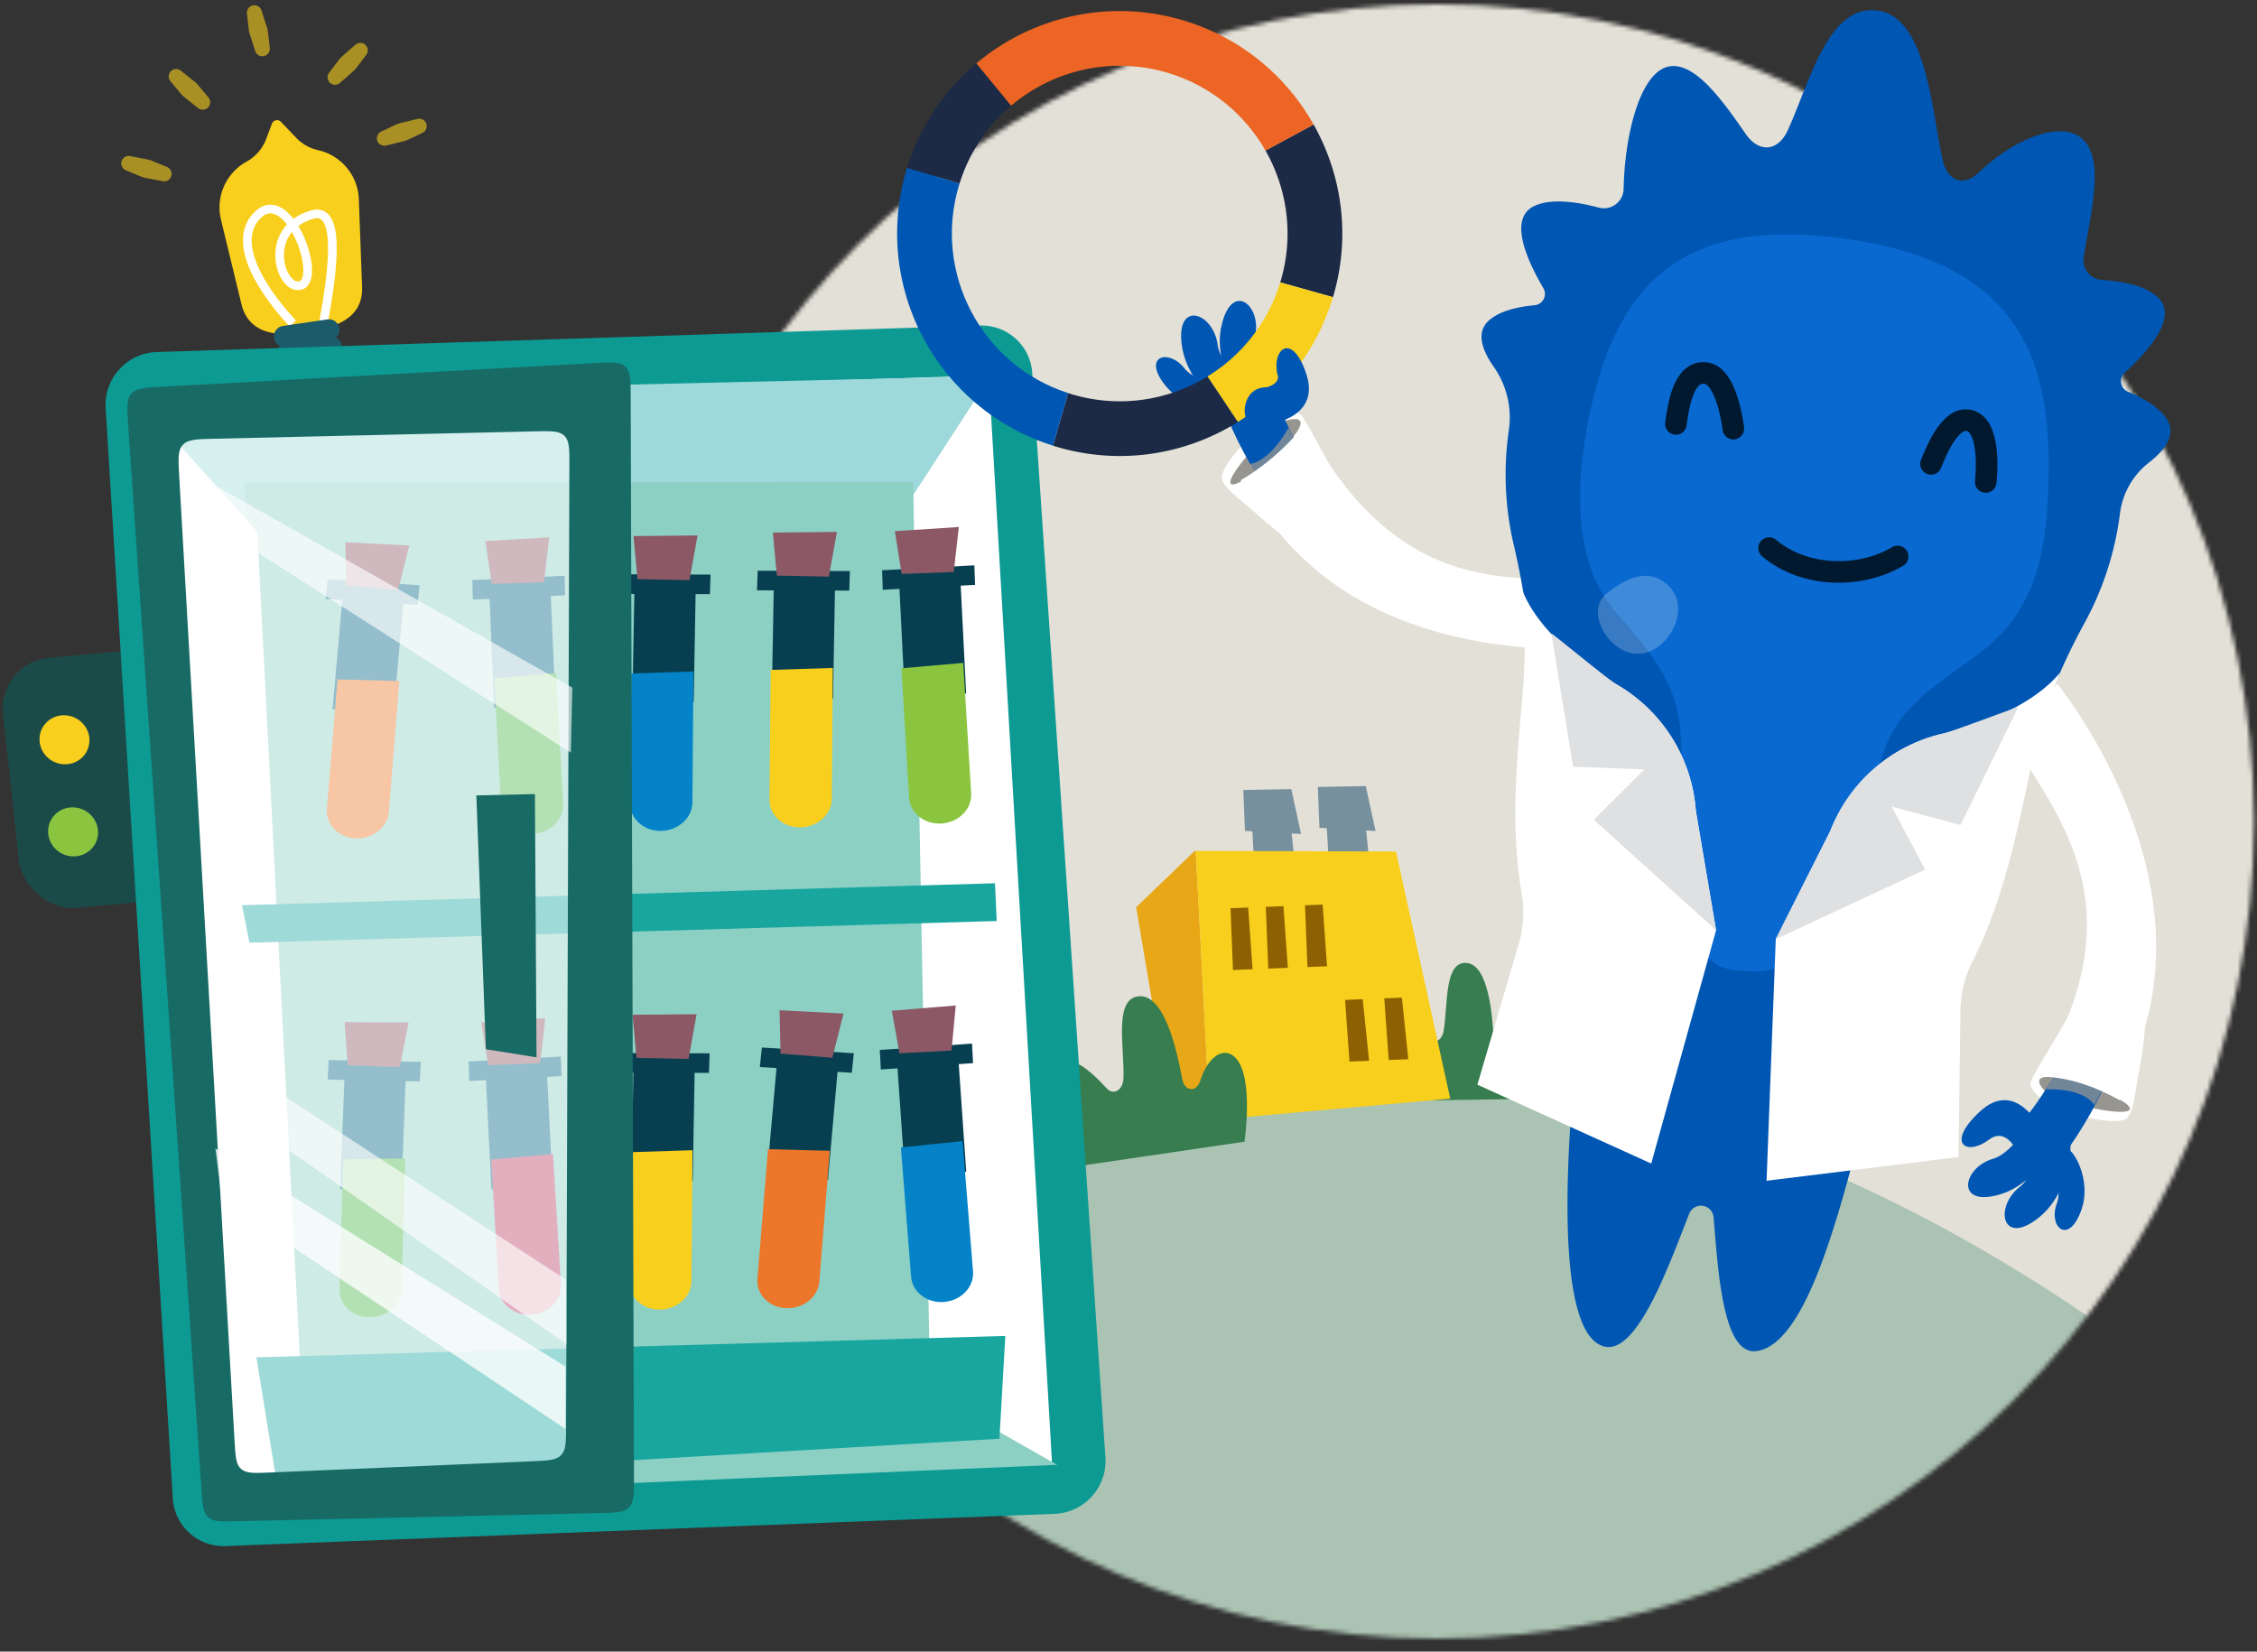
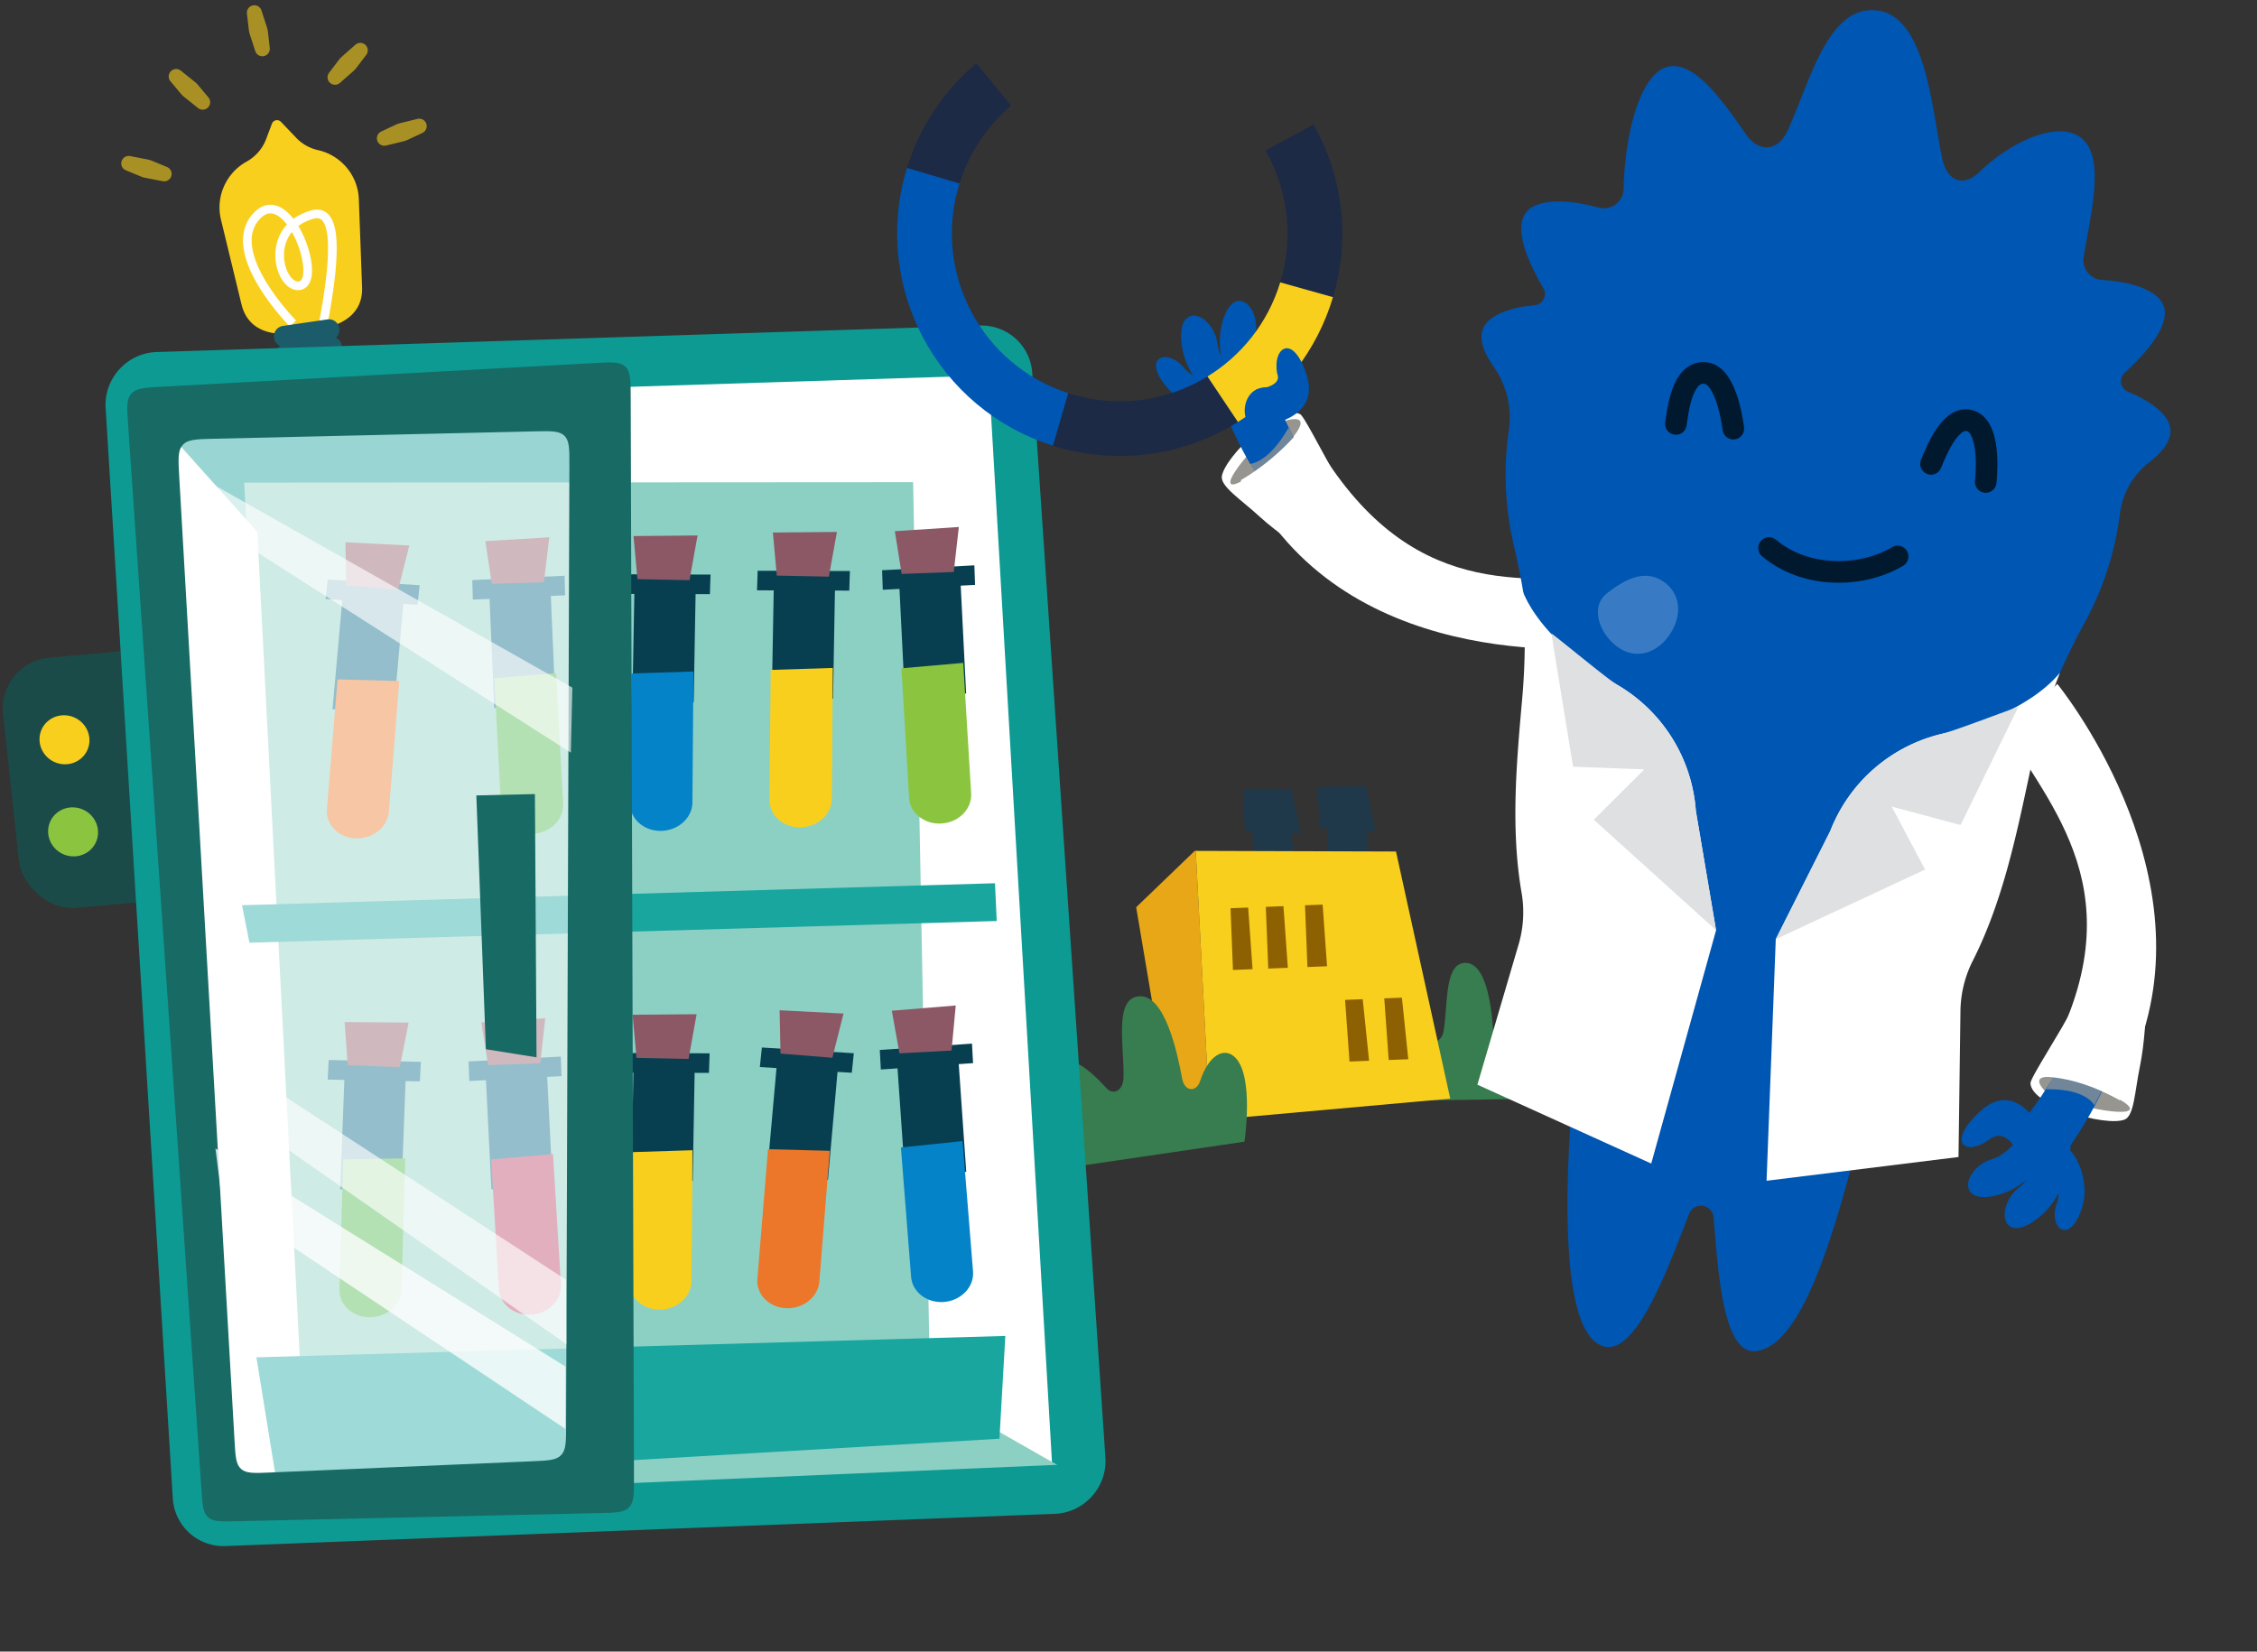
<svg xmlns="http://www.w3.org/2000/svg" width="522" height="382" fill="none">
  <rect width="100%" height="100%" fill="#333333" stroke="none" />
  <g clip-path="url(#a)" transform="translate(-2 -1)">
    <mask id="b" style="mask-type:alpha" maskUnits="userSpaceOnUse" x="145" y="2" width="379" height="379">
-       <circle cx="334.3" cy="191" r="189" fill="#E3E0D7" />
-     </mask>
+       </mask>
    <g mask="url(#b)">
      <circle cx="334.8" cy="170.5" r="233.5" fill="#E3E0D7" />
      <path d="M176.188 412c-5.639-81.033-29.888-94.633-29.888-94.633 29.888-45.9 197.939-141.101 383.472 23.233L565.3 429c-11.785-14.606-389.112-17-389.112-17z" fill="#ABC3B3" />
    </g>
    <path d="m70.527 32.896-3.556-3.718a1.251 1.251 0 0 0-2.074.424l-1.354 3.588c-.84 2.229-2.461 4.062-4.545 5.214-4.62 2.56-7.2 7.992-5.884 13.432l4.735 19.54c1.484 6.127 7.047 7.556 13.267 6.572l4.065-.644c6.038-.958 10.785-3.747 10.56-9.862l-.749-20.353c-.21-5.68-4.263-10.201-9.433-11.362a10 10 0 0 1-5.037-2.83l.005-.001z" fill="#F9CF1D" />
    <path d="M69.748 75.824s-15.925-16.054-8.644-24.57c7.282-8.516 15.675 14.248 10.415 15.77-4.62 1.336-9.116-12.895 2.625-16.373 6.516-1.93 5.191 11.502 2.615 25.24" stroke="#fff" stroke-width="2" stroke-miterlimit="10" />
    <path d="m77.723 74.877-10.29 1.513a2.434 2.434 0 0 0 .709 4.818l10.289-1.512a2.434 2.434 0 0 0 2.053-2.763 2.434 2.434 0 0 0-2.761-2.056z" fill="#1C5B69" />
    <path d="m78.318 78.93-10.29 1.511a2.434 2.434 0 0 0 .708 4.819l10.29-1.512a2.434 2.434 0 0 0 2.054-2.764 2.434 2.434 0 0 0-2.762-2.055z" fill="#1C5B69" />
    <path d="m78.937 83.135-10.29 1.512a2.434 2.434 0 0 0-2.053 2.763 2.434 2.434 0 0 0 2.762 2.056l10.289-1.512a2.434 2.434 0 0 0 2.053-2.763 2.434 2.434 0 0 0-2.761-2.056z" fill="#1C5B69" />
    <path opacity=".6" d="M31.112 40.389a1.724 1.724 0 0 1 .988-3.286l3.996.778c.38.074.753.186 1.112.334l3.416 1.412a1.724 1.724 0 0 1-.988 3.286l-3.997-.778a5.824 5.824 0 0 1-1.111-.334l-3.416-1.412zM99.703 31.738a1.725 1.725 0 0 0-1.141-3.236l-3.956.966a5.813 5.813 0 0 0-1.095.386l-3.346 1.57a1.724 1.724 0 0 0 1.141 3.236l3.956-.965a5.823 5.823 0 0 0 1.095-.386l3.346-1.57zM41.425 19.798a1.724 1.724 0 0 1 2.4-2.452l3.179 2.543c.303.242.58.514.83.812l2.37 2.836a1.724 1.724 0 0 1-2.4 2.452l-3.179-2.543a5.824 5.824 0 0 1-.83-.812l-2.37-2.836zM86.706 13.691a1.724 1.724 0 0 0-2.513-2.337l-3.055 2.69c-.292.257-.556.541-.79.85l-2.236 2.944a1.724 1.724 0 0 0 2.512 2.337l3.056-2.69a5.82 5.82 0 0 0 .79-.85l2.236-2.944zM59.115 4.14a1.724 1.724 0 0 1 3.353-.728l1.256 3.872c.12.369.203.749.247 1.134l.42 3.672a1.724 1.724 0 0 1-3.353.728l-1.256-3.872a5.832 5.832 0 0 1-.246-1.134l-.421-3.673z" fill="#F9CF1D" />
    <path opacity=".5" d="m320.133 193.194-2.249-10.373-11.107.202.387 9.457 1.711.093.428 7.831 9.629 2.332-.965-9.659 2.166.117zM302.908 193.896l-2.249-10.374-11.108.203.384 9.453 1.715.097.428 7.83 9.629 2.333-.965-9.66 2.166.118z" fill="#0C4065" />
    <path d="M358.51 238.391c-1.94-2.634-5.305-1.178-7.595 3.649-.959 2.058-3.344 1.824-3.485-1.03-.256-5.22-1.204-16.848-6.206-17.279-5.231-.453-4.324 9.547-5.328 15.663-.399 2.441-2.428 3.316-3.635 1.569-2.169-3.146-4.838-6.236-6.944-6.229-4.278.01-1.704 16.904-1.129 20.885l33.884-.485s3.59-12.46.438-16.743z" fill="#377D4F" />
    <path d="m278.321 197.803-13.547 13.038 8.379 49.608 8.669-.353-3.271-62.29-.23-.003z" fill="#E8A716" />
    <path d="m324.868 197.951-46.316-.145 3.271 62.291 55.588-4.988-12.543-57.158z" fill="#F9CF1D" />
    <path d="M287.764 245.687c-2.639-2.748-6.298-.549-8.2 5.372-.81 2.523-3.576 2.614-4.172-.652-1.098-5.982-3.969-19.247-9.806-18.978-6.1.278-3.523 11.669-3.743 18.881-.089 2.869-2.297 4.177-3.952 2.365-2.986-3.295-6.538-6.454-8.962-6.126-4.933.668.62 19.758 1.896 24.258l39-5.744s2.229-14.91-2.061-19.376z" fill="#377D4F" />
    <path d="m286.597 211.072.564 14.283 4.533-.183-1.016-14.26-4.081.16zM294.756 210.752l.567 14.279 4.53-.179-1.016-14.264-4.081.164zM303.823 210.39l.564 14.283 4.534-.179-1.017-14.264-4.081.16zM313.088 232.274l1.02 14.264 4.534-.183-1.473-14.245-4.081.164zM322.155 231.916l1.02 14.26 4.534-.179-1.473-14.245-4.081.164z" fill="#8D6101" />
    <rect width="42.221" height="58.084" rx="12" transform="matrix(.995 -.09 .107 .996 1.44 154.21)" fill="#1B4B48" />
    <ellipse cx="5.771" cy="5.671" rx="5.771" ry="5.671" transform="matrix(1 .063 -.044 .998 11.392 166.086)" fill="#F9CF1D" />
    <ellipse cx="5.771" cy="5.671" rx="5.771" ry="5.671" transform="matrix(1 .063 -.044 .998 13.38 187.386)" fill="#8BC540" />
    <path d="M38.235 82.424c-6.847.22-12.223 6.12-11.803 12.952l15.532 252.18a11.74 11.74 0 0 0 12.222 11.043l191.755-7.449c6.842-.266 12.179-6.194 11.718-13.019l-16.917-250.85a11.738 11.738 0 0 0-12.137-10.976l-190.37 6.12z" fill="#0D9A93" />
    <path d="M139.407 90.73 140.688 343l104.608-3.911-14.617-251.261-91.272 2.903z" fill="#fff" />
-     <path d="M211.163 118.663 231.094 88 39.857 92.47l7.928 36.201 163.378-10.008z" fill="#9DD8DA" />
    <path d="m58.47 112.625 154.723-.097 4.164 222.17-146.874 1.237-12.012-223.31z" fill="#8CD0C4" />
    <path d="m73.02 347.681-19.015.97L38.347 98.147l23.162 25.887 11.51 223.647z" fill="#fff" />
    <path d="m246.49 339.812-20.244-11.514-152.448 9.264L55.36 348l191.13-8.188z" fill="#8CD0C4" />
    <path d="M61.303 314.947 234.513 310l-1.361 23.775-167.218 9.78-4.63-28.608zM57.98 210.376l174.141-5.083.402 8.734-172.833 5.016-1.71-8.667z" fill="#18A69F" />
    <path d="m224.195 136.46 3.314-.174-.158-4.524-21.337 1.133.153 4.519 3.864-.203 1.256 25.25 14.161-1.062-1.253-24.939z" fill="#073F51" />
    <path d="M219.665 191.485c3.969-.203 7.087-3.263 6.955-6.829l-1.845-30.332-14.29 1.254 1.759 29.818c.126 3.566 3.452 6.296 7.421 6.089z" fill="#8BC540" />
    <path d="m210.535 133.745-1.575-9.881 14.799-.973-1.172 10.404-12.052.45z" fill="#8C5865" />
    <path d="m195.106 137.6 3.314.007.148-4.528-21.336-.068-.152 4.528 3.865.014-.456 25.312 14.18-.268.437-24.997z" fill="#073F51" />
    <path d="M186.958 192.363c3.979.017 7.302-2.868 7.418-6.441l.234-30.427-14.359.457-.289 29.908c-.117 3.573 3.016 6.486 6.996 6.503z" fill="#F9CF1D" />
    <path d="m181.658 134.136-.906-9.966 14.814-.134-1.863 10.338-12.045-.238z" fill="#8C5865" />
    <path d="m162.877 138.419 3.309.007.148-4.527-21.336-.069-.147 4.528 3.86.014-.456 25.313 14.18-.269.442-24.997z" fill="#073F51" />
    <path d="M154.724 193.182c3.979.017 7.302-2.867 7.418-6.441l.234-30.427-14.359.457-.289 29.908c-.117 3.573 3.016 6.486 6.996 6.503z" fill="#0483C8" />
    <path d="m149.429 134.955-.911-9.966 14.814-.133-1.863 10.337-12.04-.238z" fill="#8C5865" />
    <path d="m129.394 138.845 3.309-.155-.122-4.525-21.347 1.008.128 4.525 3.864-.181 1.082 25.26 14.162-.983-1.076-24.949z" fill="#006585" />
    <path d="M125.254 193.839c3.971-.184 7.11-3.221 7.004-6.793l-1.635-30.348-14.3 1.174 1.554 29.835c.106 3.566 3.407 6.316 7.383 6.132h-.006z" fill="#4CB74D" />
    <path d="m115.748 136.056-1.504-9.896 14.803-.886-1.247 10.401-12.052.381z" fill="#8C5865" />
    <path d="m95.28 140.674 3.298.202.474-4.519-21.272-1.327-.474 4.523 3.855.237-2.258 25.277 14.157.566 2.22-24.959z" fill="#006585" />
    <path d="M84.096 194.91c3.95.247 7.454-2.443 7.825-6.008l2.427-30.387-14.287-.369-2.441 29.867c-.375 3.565 2.525 6.654 6.475 6.897z" fill="#EC7629" />
    <path d="m82.09 136.445-.206-10.024 14.782.754-2.582 10.224-11.994-.954z" fill="#8C5865" />
    <path d="m128.557 250.083 3.31-.174-.159-4.524-21.337 1.128.159 4.524 3.864-.204 1.255 25.25 14.157-1.065-1.249-24.935z" fill="#006585" />
    <path d="M124.787 305.089c3.968-.203 7.086-3.263 6.955-6.829l-1.846-30.332-14.29 1.254 1.76 29.818c.126 3.566 3.452 6.296 7.421 6.089z" fill="#B94166" />
    <path d="m114.892 247.368-1.57-9.885 14.795-.974-1.173 10.409-12.052.45z" fill="#8C5865" />
    <path d="m162.656 249.143 3.315.012.147-4.528-21.34-.069-.147 4.528 3.865.014-.456 25.308 14.174-.264.442-25.001z" fill="#073F51" />
    <path d="M154.508 303.91c3.98.017 7.302-2.867 7.419-6.441l.234-30.427-14.359.457-.29 29.908c-.116 3.574 3.017 6.487 6.996 6.503z" fill="#F9CF1D" />
    <path d="m149.209 245.684-.906-9.971 14.814-.129-1.863 10.338-12.045-.238z" fill="#8C5865" />
    <path d="m223.74 247.131 3.309-.23-.245-4.517-21.328 1.472.245 4.516 3.859-.264 1.75 25.213 14.142-1.288-1.732-24.902z" fill="#073F51" />
    <path d="M220.236 302.147c3.965-.268 7.018-3.373 6.819-6.937l-2.435-30.279-14.254 1.482 2.339 29.771c.198 3.563 3.572 6.235 7.537 5.967l-.006-.004z" fill="#0483C8" />
    <path d="m210.021 244.631-1.759-9.853 14.786-1.214-.973 10.422-12.054.645z" fill="#8C5865" />
    <path d="m95.799 251.062 3.31.062.234-4.525-21.326-.422-.234 4.53 3.861.075-.96 25.313 14.178-.036.937-24.997z" fill="#006585" />
    <path d="M87.348 305.687c3.969.082 7.344-2.749 7.533-6.324l.847-30.431-14.34.227-.886 29.911c-.189 3.571 2.878 6.536 6.852 6.617h-.006z" fill="#4CB74D" />
    <path d="m82.42 247.384-.717-9.987 14.811.116-2.059 10.308-12.035-.437z" fill="#8C5865" />
    <path d="m195.703 248.922 3.299.206.473-4.519-21.267-1.322-.474 4.518 3.854.241-2.251 25.276 14.15.565 2.216-24.965z" fill="#073F51" />
    <path d="M183.659 303.57c3.951.248 7.455-2.443 7.826-6.008l2.428-30.386-14.288-.369-2.442 29.866c-.375 3.565 2.525 6.654 6.476 6.897z" fill="#EC7629" />
    <path d="m182.515 244.697-.206-10.024 14.782.758-2.582 10.225-11.994-.959z" fill="#8C5865" />
    <path opacity=".58" d="m140.854 94.353.822 250.291-89.301 1.967-16.29-246.415 104.769-5.843z" fill="#fff" />
    <path d="M39.33 90.453c-3.888.212-5.832.319-6.968 1.602-1.137 1.285-1.003 3.224-.736 7.102L48.595 345.57c.243 3.535.365 5.302 1.52 6.356 1.155 1.053 2.927 1.013 6.473.933l84.058-1.885c3.773-.085 5.66-.127 6.829-1.327 1.169-1.199 1.163-3.087 1.152-6.863l-.759-250.01c-.011-3.88-.017-5.82-1.236-6.971-1.219-1.15-3.157-1.044-7.033-.832L39.33 90.453zm93.602 240.403c-.013 3.684-.019 5.526-1.158 6.711-1.139 1.185-2.979 1.264-6.66 1.422l-60.71 2.603c-3.65.157-5.474.235-6.661-.837-1.187-1.073-1.291-2.894-1.5-6.538l-12.799-223.11c-.226-3.955-.34-5.932.84-7.209 1.18-1.278 3.16-1.323 7.123-1.415l74.267-1.71c3.79-.087 5.685-.13 6.86 1.023 1.176 1.153 1.169 3.05 1.156 6.843l-.758 222.217z" fill="#186A65" />
    <path d="m112.168 184.981 2.207 58.702 11.716 1.874-.375-60.895-13.548.319z" fill="#186A65" />
    <path d="M132.908 297.007 52.3 244.457l1.183 11.881 79.514 55.557-.089-14.888zM134.37 160.045l-90.493-51.199 1.236 9.444 88.912 56.798.345-15.043z" fill="#fff" style="mix-blend-mode:hard-light" opacity=".63" />
    <path d="m132.792 317.08-80.967-50.46 1.472 11.836 79.449 53.043.046-14.419z" fill="#fff" style="mix-blend-mode:hard-light" opacity=".77" />
    <path d="M303.408 128.147s-5.949-3.853-10.155-7.72c-4.208-3.873-9.075-6.954-8.659-9.316.817-4.696 13.504-16.818 18.122-14.306 1.114.605 7.367 13.397 9.593 16.471 2.076 2.861-8.896 14.87-8.896 14.87l-.005.001z" fill="#fff" />
    <path d="M299.908 98.14c-3.314.742-14.654 13.175-13.24 14.756 1.852 2.063 23.897-17.148 13.24-14.756z" fill="#979590" />
    <path d="M380.549 148.894s-68.7 11.014-94.793-51.486c-.157-.372 11.38-4.537 11.38-4.537s14.867 50.374 77.264 43.427l6.149 12.596z" fill="#0056B3" />
    <path d="M290.762 108.333s4.324.219 9.238-8.366c.059-.104 3.066 5.457 3.066 5.457l-8.787 8.845-3.517-5.936z" fill="#979590" style="mix-blend-mode:multiply" opacity=".75" />
    <path d="M377.99 150.32s-53.322 8.107-80.852-27.015c-7.199-9.183-8.326-11.153-8.129-11.262 9.455-5.529 14.791-13.079 14.88-12.919 21.72 40.786 48.804 35.453 69.381 35.636.402.003 4.317 14.378 4.722 15.565l-.002-.005z" fill="#fff" />
    <path d="M291.284 95.23c-.633 1.38-9.136-8.916-6.746-19.036 2.462-10.422 9.461-4.389 7.699 2.808-1.194 4.874 3.975 13.903 3.975 13.903l-4.928 2.326z" fill="#0056B3" />
    <path d="M288.659 96.715c-.096 1.554-11.882-5.258-13.327-15.84-1.444-10.582 7.326-7.64 8.295-.092.657 5.12 8.833 11.916 8.833 11.916l-3.801 4.016z" fill="#0056B3" />
    <path d="M285.393 94.784c.6 1.1-8.713 1.86-13.93-4.694-5.38-6.754.812-8.562 4.506-3.861 2.502 3.184 9.829 4.077 9.829 4.077l-.4 4.477-.005.001z" fill="#0056B3" />
    <path d="M249.921 92.2c-.292-.087-.577-.187-.867-.281l-3.527 12.157c.264.083.523.176.79.255 14.751 4.382 29.905 1.836 41.996-5.733l-7.037-10.524c-9.062 5.558-20.359 7.393-31.355 4.126zM235.849 25.44l-8.036-9.787a51.154 51.154 0 0 0-16.025 24.197l12.14 3.606a38.571 38.571 0 0 1 11.923-18.015h-.002zM298.174 66.066c-.025.084-.055.165-.082.248l12.199 3.425.02-.068c4.13-13.9 2.094-28.161-4.5-39.876l-11.132 6.03c5.051 8.865 6.626 19.69 3.492 30.24h.003z" fill="#1C2A46" />
-     <path d="m227.813 15.653 8.036 9.787c9.658-8.18 23.122-11.49 36.166-7.614 9.993 2.968 17.885 9.606 22.667 17.999l11.132-6.03c-6.328-11.24-16.849-20.136-30.195-24.1-17.228-5.118-35.006-.79-47.806 9.958z" fill="#ED6524" />
    <path d="M223.762 43.96c.051-.171.111-.337.164-.505l-12.14-3.606c-.051.17-.112.334-.163.505-8.013 26.973 7.145 55.31 33.903 63.724l3.528-12.157c-20.007-6.45-31.307-27.713-25.292-47.959v-.002z" fill="#0056B3" />
    <path d="m281.276 88.074 7.036 10.524c10.228-6.403 18.258-16.395 21.979-28.86l-12.199-3.424c-2.87 9.432-9.015 16.974-16.819 21.76h.003z" fill="#F9CF1D" />
    <path d="M293.826 99.488c.331-.077 13.712-1.209 10.377-11.733-3.147-9.93-7.999-6.358-6.796-.276 1.248 3.032-4.809 3.597-4.809 3.597l1.228 8.412z" fill="#0056B3" />
    <path d="M299.842 93.29c1.179 2.477-.555 5.15-3.044 6.335-2.49 1.185-5.229 1.235-6.408-1.243-1.179-2.478-.282-6.12 2.208-7.305 2.49-1.185 6.064-.266 7.244 2.212z" fill="#0056B3" />
    <path d="M403.365 202.454c1.732-1.932 5.602-3.374 7.407-1.643 1.649 1.585 2.856 3.384 1.15 5.282-1.706 1.899-4.664 2.232-7.028 1.228-2.363-1.005-3.285-2.951-1.529-4.867z" fill="#fff" style="mix-blend-mode:overlay" opacity=".25" />
    <path d="M498.295 235.163s-.242 7.068-1.402 12.653c-1.159 5.58-1.298 11.327-3.552 12.16-4.479 1.661-21.516-3.185-21.736-8.432-.051-1.264 7.745-13.103 9.242-16.569 1.395-3.226 17.448.188 17.448.188z" fill="#fff" />
    <path d="M474.941 253.358c2.374 2.584 19.041 6.287 19.664 4.194.816-2.735-27.297-12.515-19.664-4.194z" fill="#979590" />
    <path d="M475.476 157.909s44.972 54.737 3.189 111.121c-.248.337-9.847-7.62-9.847-7.62s38.982-40.41-1.307-91.355l7.962-12.152.003.006z" fill="#0056B3" />
    <path d="M486.381 256.638s-1.843-3.885-11.122-3.684c-.11.002 3.001-5.535 3.001-5.535l11.3 3.04-3.179 6.179z" fill="#979590" style="mix-blend-mode:multiply" opacity=".75" />
    <path d="M477.813 159.187s34.723 42.411 18.585 84.362c-4.217 10.969-4.098 11.951-4.098 11.951-9.698-5.43-16.638-5.5-19-5.5 24.063-39.778 4.011-60.696-6.518-78.757-.207-.352 10.22-11.106 11.038-12.066l-.007.01z" fill="#fff" />
    <path d="M474.263 262.524c-.186-.276-5.926-12.258-14.393-4.389-7.988 7.424-3.01 10.344 2.135 6.471 4.205-3.16 6.681 3.161 6.681 3.161l5.577-5.243z" fill="#0056B3" />
    <path d="M477.646 261.589c1.534-.141-2.945 12.615-13.04 15.658-10.401 3.138-8.842-6.124-1.629-8.235 4.888-1.429 10.03-10.598 10.03-10.598l4.64 3.169-.001.006z" fill="#0056B3" />
    <path d="M480.142 263.152c1.372-.699 1.638 12.941-6.648 19.51-8.54 6.771-10.302-2.509-4.356-7.142 4.028-3.137 5.614-13.641 5.614-13.641l5.389 1.279.001-.006z" fill="#0056B3" />
    <path d="M480.179 267.031c.626-1.05 5.971 6.468 3.088 14.14-2.966 7.905-7.629 3.551-5.533-1.907 1.421-3.701-1.535-10.353-1.535-10.353l3.98-1.88z" fill="#0056B3" />
    <path opacity=".12" d="M372.984 207.327c1.228-2.145 4.362-3.766 6.143-1.708 1.614 1.878 2.935 3.977 1.707 6.144-1.228 2.166-3.728 2.458-5.872 1.235-2.145-1.222-3.179-3.505-1.978-5.671z" fill="#fff" />
    <path d="M503.074 97.841c-1.752-2.663-5.168-4.691-8.919-6.237a2.626 2.626 0 0 1-.772-4.358c5.562-5.11 12.711-13.148 7.464-17.684-2.895-2.496-7.861-3.5-12.732-3.815a4.561 4.561 0 0 1-4.111-3.393 4.558 4.558 0 0 1-.094-1.882c1.466-9.294 4.608-20.971.585-26.375-4.54-6.096-16.577-1.158-24.833 6.8-3.514 3.388-7.215 1.976-8.333-2.77-2.447-10.385-3.515-32.971-14.92-34.666-11.619-1.747-15.84 16.63-20.947 27.703-2.244 4.862-6.609 5.271-9.67.878-5.011-7.2-11.391-16.44-17.427-15.722-6.944.825-10.602 15.719-10.852 28.353a4.575 4.575 0 0 1-5.743 4.352c-5.15-1.377-10.89-2.163-14.75-.452-6.34 2.778-1.88 12.569 1.935 19.09a2.625 2.625 0 0 1-2.02 3.935c-4.038.371-7.903 1.323-10.361 3.337-3.32 2.729-1.907 6.928.949 10.975a20.384 20.384 0 0 1 3.433 14.651l.001.042a70.989 70.989 0 0 0 1.175 26.559 169.651 169.651 0 0 1 4.161 49.059c-.942 16.011-2.071 43.352 6.652 64.324a34.927 34.927 0 0 1 2.52 16.629c-1.331 17.986-2.804 52.653 7.574 55.274 7.633 1.924 15.005-18.946 19.642-30.723a2.922 2.922 0 0 1 3.143-1.82 2.92 2.92 0 0 1 2.49 2.644c1.058 12.29 2.099 32.028 9.945 30.952 10.837-1.462 18.041-28.313 22.828-45.934A64.867 64.867 0 0 1 442.18 244.1c14.144-18.791 23.845-43.758 27.109-59.27a147.77 147.77 0 0 1 14.988-40.035 71.212 71.212 0 0 0 7.811-23.46c.082-.535.16-1.07.226-1.605a17.738 17.738 0 0 1 6.701-11.746c3.885-3.015 6.415-6.585 4.059-10.143z" fill="#0056B3" />
-     <path d="M475.711 113.899c1.069-27.683-5.131-51.337-45.349-57.435-39.139-5.934-55.001 9.621-61.27 43.112-2.979 15.965-2.591 32.626 6.742 43.148 14.466 16.31 15.487 21.777 14.966 39.277-.873 29.285 2 43.5 14 43.5 20.5 2.5 22.982-21.605 33-51 3.776-11.088 14.203-16.235 23.377-23.504 13.033-10.332 14.115-26.141 14.534-37.098z" fill="#0A69D0" />
    <path d="M389.604 99.054c.469-3.142 1.447-12.521 6.962-11.752 4.96.66 6.318 12.842 6.318 12.842M448.605 108.297c1.214-2.967 4.769-12.002 9.531-9.782 4.534 2.103 3.124 13.969 3.124 13.969M440.888 129.707c-8.293 4.949-21.276 5.179-29.738-1.947" stroke="#00192F" stroke-width="5" stroke-miterlimit="10" stroke-linecap="round" />
    <path d="M471.342 180.2a150.953 150.953 0 0 1 7.068-23.563c-.818.871-5.837 7.517-20.425 12.218a81.392 81.392 0 0 1-6.767 1.856 36.676 36.676 0 0 0-25.889 22.439l-12.628 25.079-2.129 55.879 44.392-5.493.448-33.475a26.463 26.463 0 0 1 2.72-11.648c6.899-13.522 10.101-28.707 13.21-43.292z" fill="#fff" />
    <path d="M376.5 150.911c-4.292-2.777-7.13-9.39-2.744-12.778 4.044-3.112 8.521-5.501 12.775-2.744 4.254 2.756 4.561 7.892 1.784 12.173-2.777 4.282-7.534 6.126-11.815 3.349z" fill="#fff" style="mix-blend-mode:overlay" opacity=".22" />
    <path d="m439.511 187.563 15.936 4.262L468.8 164.5c-2.017.648-15.019 5.613-17.411 6.172a37.063 37.063 0 0 0-26.117 22.632l-12.571 24.925 34.541-16.099-7.731-14.567z" fill="#DFE0E1" />
    <path d="M354.057 162.552a151.27 151.27 0 0 0 .177-24.593c.541 1.066 3.354 8.893 15.927 17.692a88.262 88.262 0 0 0 5.9 3.763 36.679 36.679 0 0 1 18.144 29.066l4.683 27.704-14.99 53.941-40.206-18.24 9.441-32.129a26.539 26.539 0 0 0 .836-11.932c-2.639-14.96-1.229-30.423.088-45.272z" fill="#fff" />
    <path d="m382.302 178.957-16.488-.619-5.014-30.837c1.733 1.214 12.998 10.584 15.122 11.818a37.065 37.065 0 0 1 18.305 29.301l4.672 27.538-28.275-25.556 11.678-11.645z" fill="#DFE0E1" />
  </g>
  <defs>
    <clipPath id="a">
      <path fill="#fff" d="M0 0h528v386H0z" />
    </clipPath>
  </defs>
</svg>